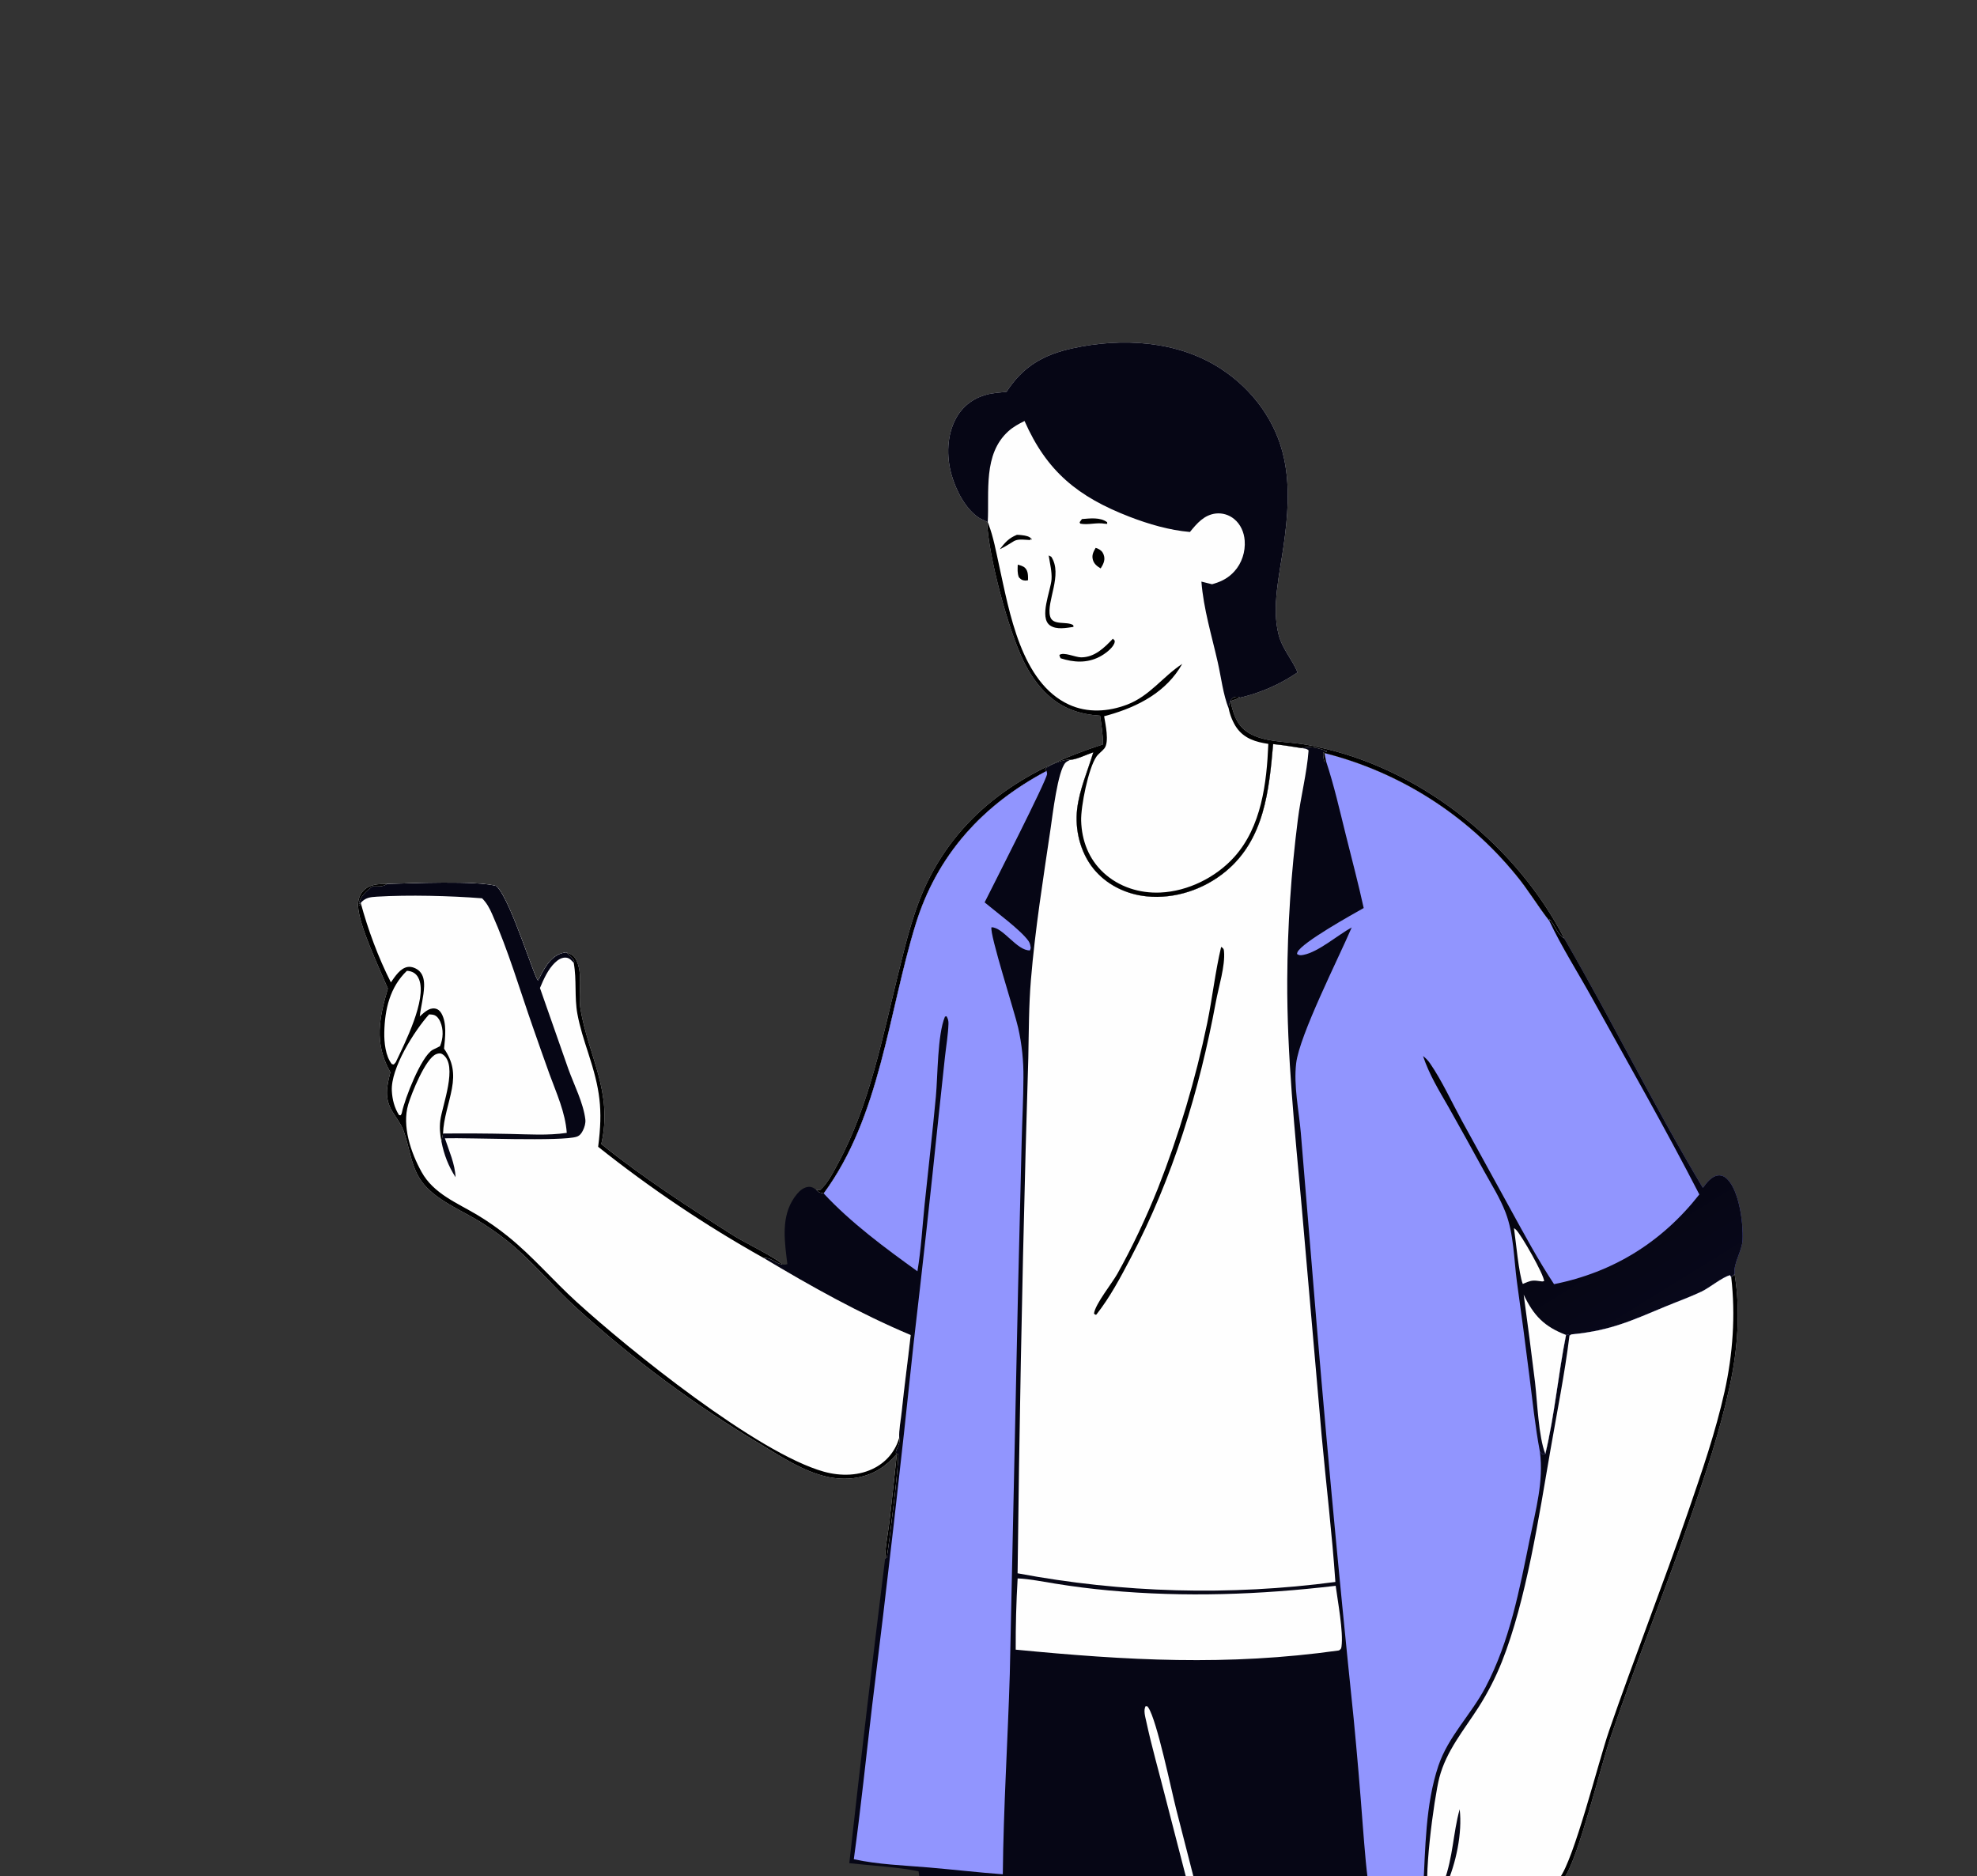
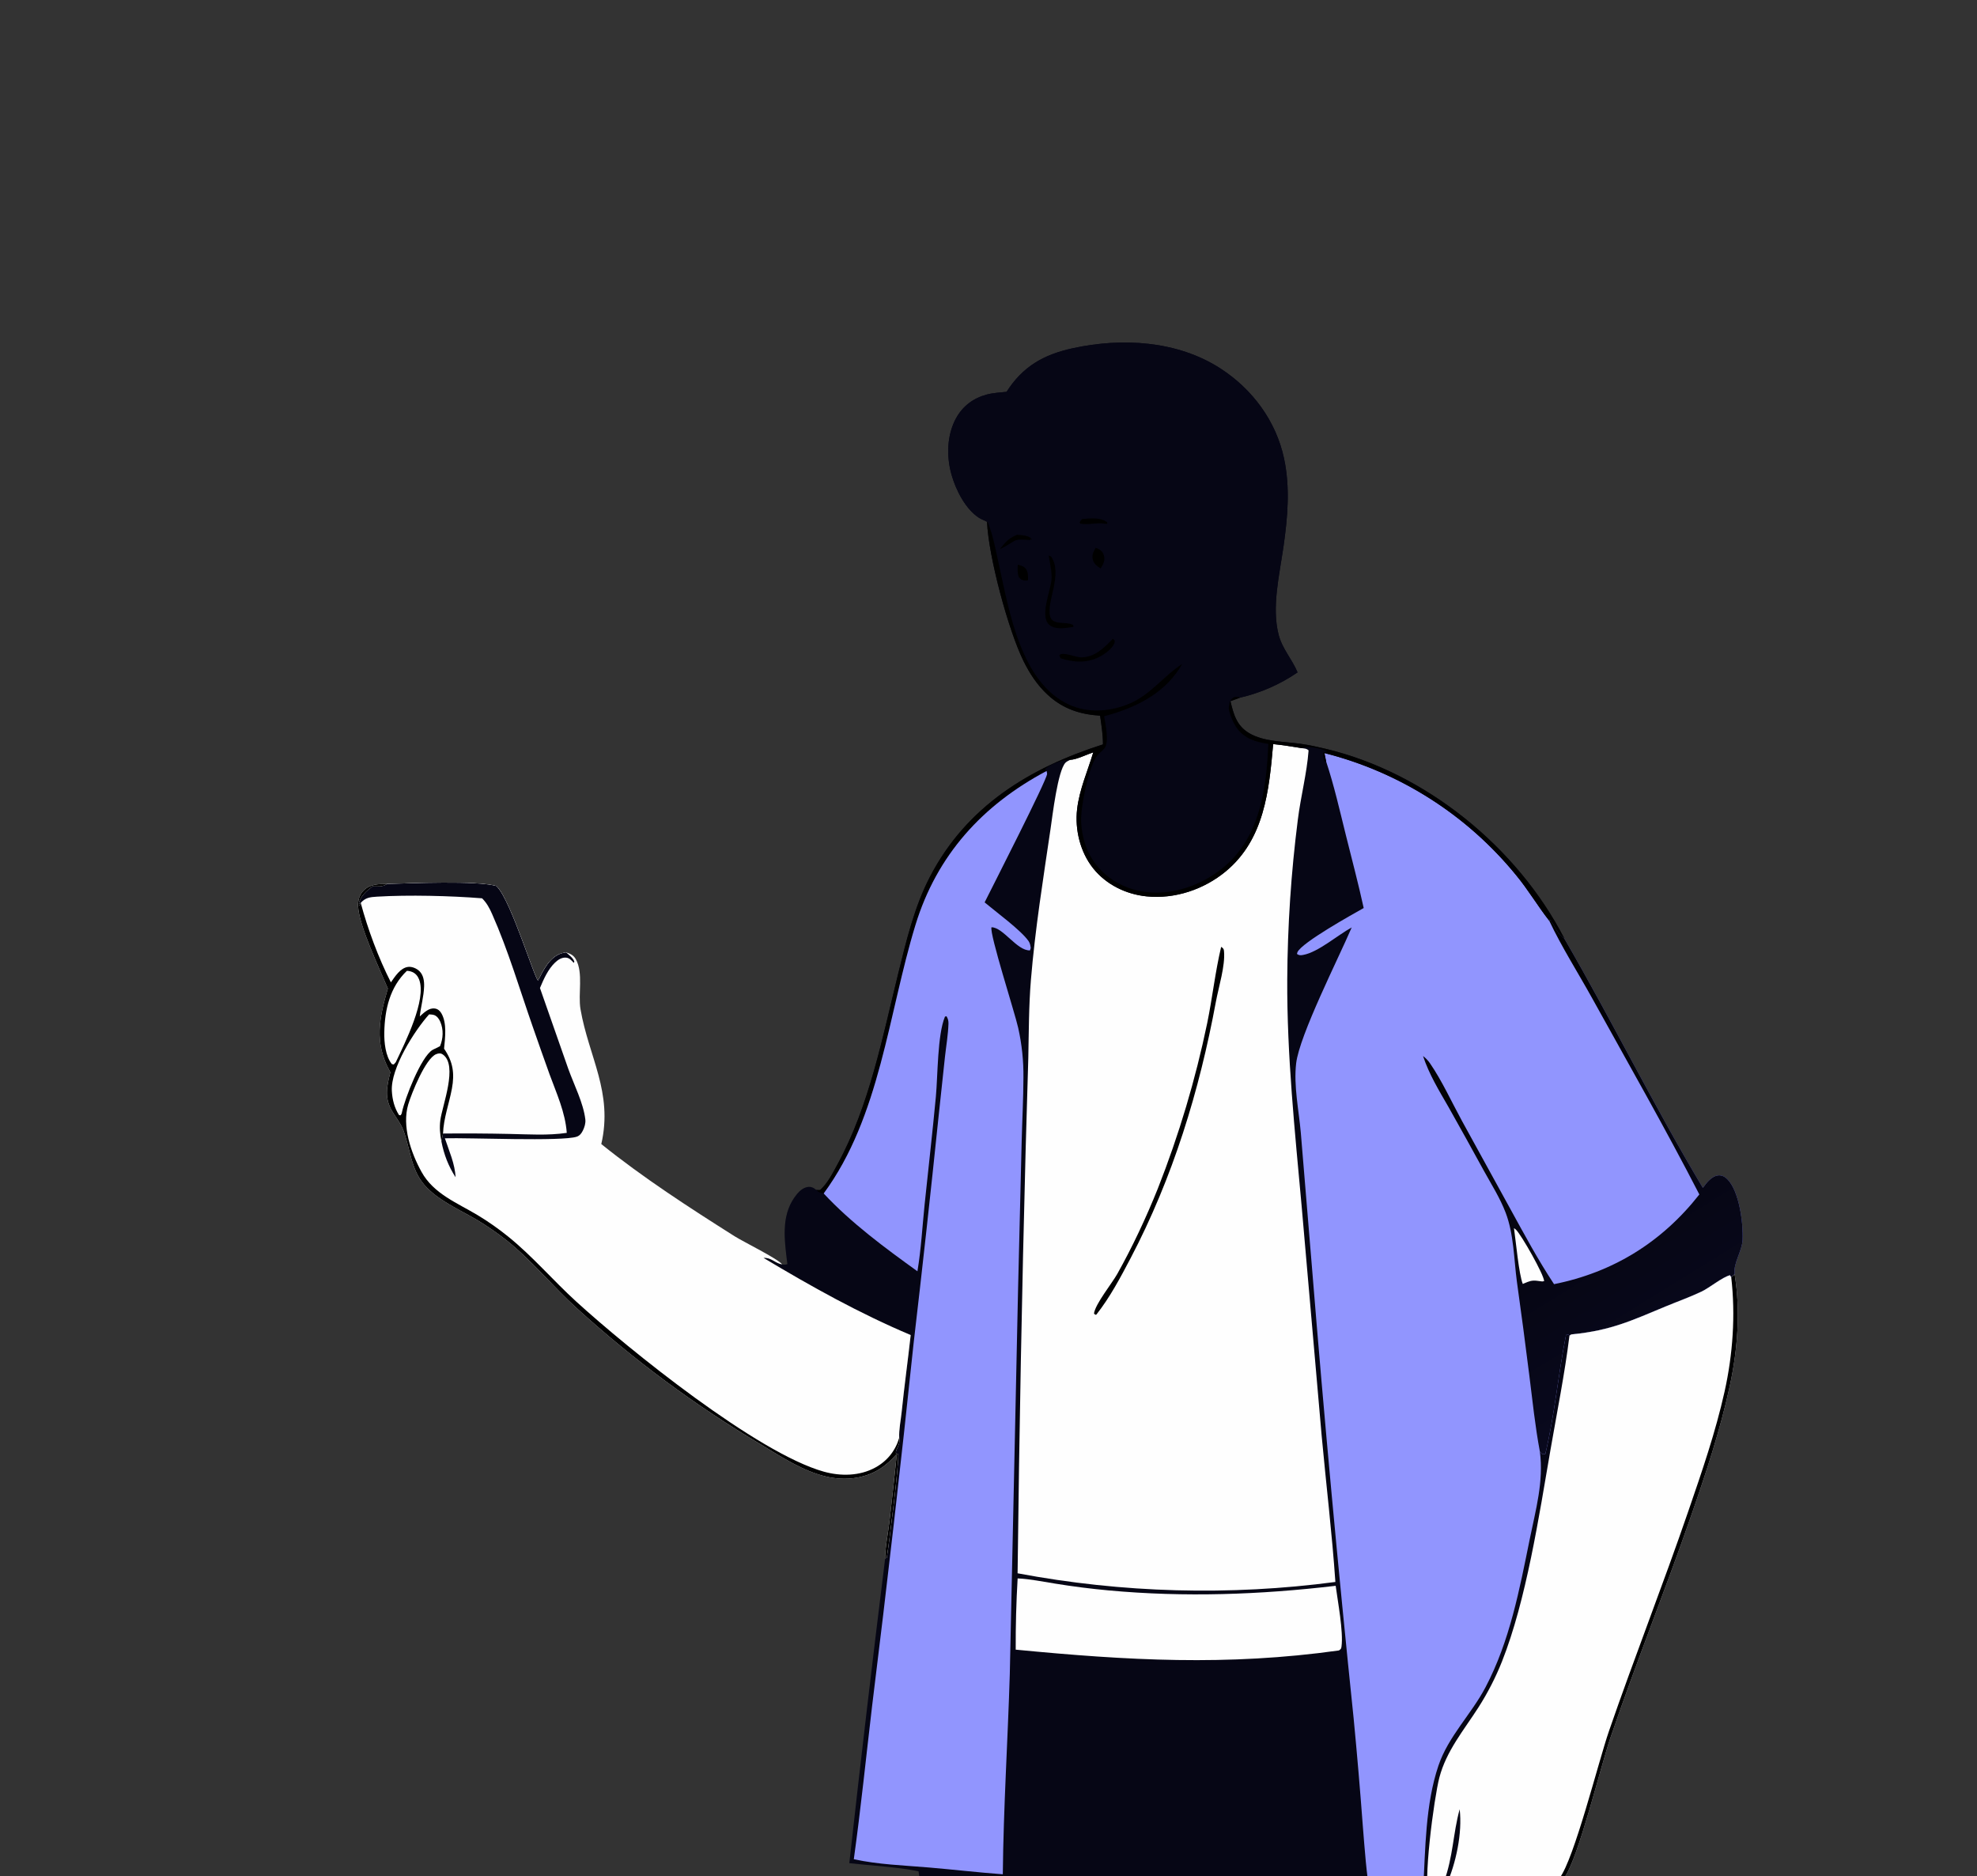
<svg xmlns="http://www.w3.org/2000/svg" width="254" height="241" viewBox="0 0 254 241" fill="none">
  <rect x="0" y="0" width="254" height="241" fill="#333333" stroke="none" />
  <g clip-path="url(#clip0_113_876)">
    <path d="M129.32 50.334C131.392 47.095 134.052 45.559 137.805 44.74C144.137 43.358 151.253 43.744 156.811 47.343C160.913 49.999 163.946 54.086 164.97 58.891C165.771 62.653 165.439 66.418 164.904 70.188C164.402 73.728 163.355 78.001 164.274 81.533C164.753 83.376 166.002 84.683 166.71 86.374C164.475 87.907 161.973 89.008 159.333 89.621L158.084 90.076C158.488 91.764 158.887 93.233 160.484 94.18C162.391 95.31 165.005 95.25 167.153 95.56C168.219 95.713 169.281 95.946 170.327 96.196C183.168 99.263 194.931 108.83 200.97 120.542C207.097 131.106 212.512 142.106 218.779 152.588C219.257 151.941 219.906 151.068 220.785 150.994C221.22 150.958 221.608 151.163 221.908 151.46C223.471 153.007 223.98 157.158 223.885 159.269C223.821 160.717 222.678 162.29 222.856 163.634C222.859 163.654 222.859 163.675 222.86 163.695C223.635 168.416 223.244 173.39 222.24 178.039C221.002 183.772 219.13 189.373 217.207 194.908C213.905 204.411 210.135 213.751 206.894 223.272C205.621 227.01 202.788 238.672 201.015 241.154C199.697 242.997 197.648 243.523 195.904 244.786C196.443 247.49 196.715 250.254 197.036 252.99L198.324 264.044L199.539 274.453C199.763 276.412 200.077 278.388 200.141 280.358C198.887 280.159 197.523 280.269 196.256 280.272L189.839 280.28C181.156 280.274 172.433 280.444 163.755 280.213C161.864 273.399 160.074 266.562 158.012 259.799L157.443 260.059C157.586 262.341 157.042 264.851 156.813 267.141C156.377 271.498 156.138 276.017 155.35 280.324L120.695 280.327C120.275 272.812 119.627 265.314 119.2 257.8C118.872 252.043 118.86 246.098 118.016 240.393C115.159 239.81 112.031 239.679 109.117 239.348C110.566 226.286 112.102 213.234 113.724 200.192L113.925 200.119C114.225 198.335 115.554 187.718 115.385 186.814L115.1 186.693C115.102 186.455 115.121 186.348 115.227 186.13C115.483 185.603 115.613 185.289 115.53 184.698C115.474 183.68 115.735 182.443 115.84 181.417C116.178 178.105 116.638 174.812 117.004 171.504C110.432 168.732 104.2 165.254 98.089 161.591C99.104 161.525 99.549 162.262 100.481 162.428C100.753 162.475 100.901 162.471 101.164 162.392C101.123 162.107 101.086 161.821 101.052 161.535C100.713 158.688 100.434 155.749 102.401 153.379C102.783 152.919 103.296 152.498 103.916 152.466C104.303 152.447 104.578 152.616 104.863 152.855C105.05 152.89 105.185 152.883 105.374 152.871C106.354 151.994 107.032 150.616 107.655 149.469C111.694 142.035 113.383 133.249 115.394 125.097C116.435 120.879 117.463 116.524 119.474 112.644C124.175 103.575 132.288 98.634 141.705 95.627C141.713 94.388 141.509 93.164 141.339 91.94C138.732 91.765 136.58 91.065 134.628 89.276C133.285 88.046 132.288 86.528 131.49 84.901C129.518 80.88 126.999 71.467 126.813 67.033C126.481 66.848 126.098 66.723 125.784 66.521C124.03 65.391 122.803 62.936 122.251 60.99C121.582 58.633 121.641 55.879 122.846 53.7C123.694 52.167 125.061 51.143 126.748 50.692C127.579 50.47 128.467 50.424 129.32 50.334Z" fill="#060615" />
    <path d="M170.156 96.739C179.828 99.184 188.456 104.675 194.766 112.401C196.328 114.278 197.546 116.373 199.041 118.276L199.089 118.078C199.784 118.84 200.072 120.019 200.97 120.542C207.097 131.106 212.512 142.106 218.778 152.588C219.256 151.941 219.905 151.068 220.784 150.994C221.219 150.958 221.608 151.163 221.908 151.46C223.471 153.007 223.979 157.158 223.885 159.269C223.82 160.717 222.678 162.29 222.856 163.634C222.858 163.654 222.858 163.675 222.86 163.695L222.426 164.092L222.263 163.819C221.269 164.071 219.663 165.419 218.599 165.926C217.124 166.629 215.543 167.186 214.032 167.815C209.617 169.651 206.955 170.91 202.109 171.396C201.8 171.427 201.852 171.423 201.638 171.599L201.531 171.46L201.201 171.489C200.19 176.546 199.737 181.774 198.54 186.779L198.117 186.789L197.84 186.479C198.344 190.328 197.304 193.953 196.542 197.697C195.217 204.213 193.983 210.805 190.855 216.749C189.028 220.221 186.071 223.064 184.803 226.83C183.129 231.802 183.13 237.479 182.854 242.674C180.634 243.12 178.307 243.31 176.059 243.606C175.535 240.655 175.34 237.579 175.093 234.591C174.75 229.969 174.356 225.351 173.911 220.737C171.908 201.447 170.123 182.134 168.557 162.803L167.126 145.526C166.876 142.64 166.189 139.478 166.526 136.602C166.949 132.985 171.968 123.108 173.663 119.142C171.868 120.12 169.364 122.314 167.448 122.668C167.109 122.731 166.926 122.751 166.633 122.551C166.654 122.472 166.659 122.388 166.694 122.315C167.283 121.056 173.734 117.477 175.205 116.648C174.514 113.49 173.678 110.358 172.898 107.221C172.12 104.093 171.398 100.896 170.383 97.836C170.31 97.47 170.241 97.102 170.156 96.739Z" fill="#9195FE" />
    <path d="M199.042 118.275L199.09 118.078C199.785 118.84 200.072 120.019 200.97 120.542C207.097 131.106 212.512 142.106 218.779 152.588C219.257 151.94 219.906 151.067 220.785 150.994C221.22 150.958 221.608 151.163 221.908 151.46C223.471 153.007 223.98 157.158 223.886 159.269C223.821 160.717 222.679 162.289 222.856 163.634C222.859 163.654 222.859 163.674 222.86 163.694L222.427 164.092L222.264 163.819C221.27 164.071 219.664 165.418 218.6 165.925C217.125 166.628 215.544 167.186 214.033 167.815C209.618 169.651 206.955 170.91 202.11 171.395C201.801 171.427 201.853 171.423 201.638 171.599L201.531 171.46L201.201 171.489C200.191 176.546 199.738 181.774 198.54 186.779L198.117 186.789L197.84 186.479C197.23 183.237 196.894 179.95 196.481 176.679C195.98 172.663 195.449 168.65 194.886 164.642C194.5 161.732 194.496 158.548 193.444 155.788C192.725 153.904 191.614 152.155 190.641 150.392C189.146 147.656 187.634 144.931 186.103 142.215C184.871 140.073 183.61 138.02 182.828 135.657C183.174 135.935 183.461 136.218 183.714 136.584C185.231 138.774 186.531 141.621 187.827 143.989L194.02 155.259C195.826 158.545 197.589 161.836 199.66 164.966C207.259 163.445 213.527 159.561 218.328 153.443C213.959 144.959 209.201 136.632 204.582 128.279C202.752 124.97 200.655 121.691 199.042 118.275Z" fill="url(#paint0_linear_113_876)" />
-     <path d="M198.54 186.779C197.664 184.555 197.51 180.062 197.212 177.524C196.752 173.786 196.269 170.051 195.761 166.32C197.043 169.011 198.397 170.416 201.201 171.489C200.19 176.546 199.737 181.774 198.54 186.779Z" fill="#FEFEFE" />
    <path d="M194.513 157.771C194.598 157.833 194.691 157.894 194.768 157.968C195.467 158.643 198.363 163.736 198.386 164.578L198.139 164.618C197.896 164.582 197.655 164.554 197.412 164.525C196.8 164.452 196.409 164.613 195.857 164.848L195.646 164.939C195.141 163.727 194.746 159.351 194.513 157.771Z" fill="#FEFEFE" />
    <path d="M163.572 95.587C164.796 95.707 166.006 95.907 167.219 96.102C167.572 96.164 167.867 96.139 168.124 96.4C167.898 99.384 167.114 102.318 166.743 105.29C165.875 112.096 165.421 118.949 165.383 125.81C165.331 135.547 166.359 145.296 167.235 154.983L169.806 184.466C170.379 190.707 171.138 196.972 171.566 203.222C157.984 205.02 144.202 204.644 130.737 202.108C130.949 184.012 131.293 165.918 131.769 147.828L132.113 135.94C132.184 132.584 132.173 129.237 132.449 125.888C132.986 119.362 134.031 112.878 134.983 106.403C135.228 104.735 135.898 99.045 136.883 97.988C137.03 97.831 137.301 97.709 137.488 97.611C138.344 97.572 139.605 96.922 140.463 96.646C139.739 99.055 138.684 101.412 138.388 103.929C138.078 106.572 138.784 109.474 140.462 111.564C142.138 113.651 144.668 114.881 147.31 115.149C150.952 115.52 154.688 114.259 157.49 111.933C162.443 107.82 163.042 101.578 163.572 95.587Z" fill="#FEFEFE" />
    <path d="M156.889 121.641C156.933 121.669 156.982 121.691 157.022 121.725C157.212 121.886 157.233 121.959 157.257 122.209C157.434 124.041 156.563 126.806 156.217 128.672C154.093 140.142 150.689 151.285 145.251 161.638C143.935 164.143 142.615 166.642 140.86 168.873L140.713 168.894L140.554 168.736C140.726 167.498 142.86 164.876 143.553 163.639C145.519 160.127 147.264 156.4 148.763 152.666C151.476 145.778 153.596 138.672 155.101 131.424C155.769 128.171 156.121 124.878 156.889 121.641Z" fill="black" />
-     <path d="M129.32 50.334C131.392 47.095 134.052 45.559 137.804 44.74C144.136 43.358 151.252 43.744 156.811 47.343C160.912 49.999 163.945 54.086 164.969 58.891C165.771 62.653 165.439 66.418 164.904 70.188C164.401 73.728 163.355 78.001 164.273 81.533C164.753 83.376 166.002 84.683 166.709 86.374C164.474 87.907 161.972 89.008 159.332 89.621L158.083 90.076C158.487 91.764 158.886 93.233 160.484 94.18C162.39 95.31 165.005 95.25 167.153 95.56C168.219 95.713 169.281 95.946 170.327 96.196C183.168 99.263 194.931 108.83 200.97 120.542C200.072 120.019 199.784 118.84 199.089 118.078L199.042 118.276C197.546 116.373 196.328 114.278 194.766 112.401C188.456 104.675 179.828 99.184 170.156 96.739C170.241 97.103 170.31 97.47 170.383 97.836L170.168 97.856C170.028 97.42 169.964 97.129 170.012 96.671L170.462 96.554L170.452 96.481C169.593 96.14 168.085 95.758 167.219 96.103C166.006 95.907 164.796 95.707 163.572 95.588C163.042 101.578 162.444 107.82 157.491 111.933C154.688 114.26 150.952 115.52 147.31 115.15C144.668 114.881 142.138 113.651 140.462 111.564C138.784 109.474 138.078 106.572 138.388 103.929C138.684 101.412 139.74 99.056 140.463 96.646C139.605 96.922 138.344 97.572 137.488 97.611C136.819 97.458 134.998 98.194 134.444 98.635C134.334 98.722 134.322 98.758 134.258 98.862L134.46 99.043C126.226 103.414 120.367 109.844 117.615 118.824C114.111 130.26 113.092 143.444 105.824 153.315C105.353 153.204 105.206 153.212 104.862 152.855C105.05 152.89 105.185 152.883 105.373 152.871C106.354 151.994 107.032 150.616 107.655 149.469C111.694 142.035 113.383 133.249 115.394 125.097C116.434 120.879 117.463 116.524 119.474 112.644C124.175 103.575 132.288 98.634 141.704 95.627C141.712 94.388 141.509 93.164 141.338 91.94C138.732 91.765 136.58 91.065 134.628 89.276C133.285 88.046 132.288 86.528 131.49 84.901C129.518 80.88 126.998 71.467 126.812 67.033C126.481 66.848 126.097 66.723 125.783 66.521C124.029 65.391 122.802 62.936 122.25 60.99C121.582 58.633 121.641 55.879 122.846 53.7C123.694 52.167 125.061 51.143 126.748 50.692C127.578 50.47 128.467 50.424 129.32 50.334Z" fill="#FEFEFE" />
    <path d="M129.32 50.334C131.393 47.095 134.053 45.559 137.805 44.74C144.137 43.358 151.253 43.744 156.812 47.343C160.913 49.999 163.946 54.086 164.97 58.891C165.772 62.653 165.439 66.418 164.904 70.188C164.402 73.728 163.355 78.001 164.274 81.533C164.754 83.376 166.002 84.683 166.71 86.374C164.475 87.907 161.973 89.008 159.333 89.621C158.976 89.451 158.898 89.504 158.502 89.575C158.069 89.904 157.97 90.154 157.9 90.682C157.886 90.798 157.873 90.913 157.862 91.028C157.134 89.19 156.898 87.041 156.461 85.103C155.687 81.671 154.626 78.236 154.354 74.713L155.721 75.055C155.762 75.043 155.803 75.031 155.844 75.018L156.049 74.955C157.059 74.646 157.871 74.19 158.591 73.399C159.553 72.341 160.019 70.869 159.915 69.45C159.837 68.382 159.392 67.347 158.549 66.664C157.898 66.132 157.063 65.881 156.228 65.965C154.71 66.132 153.779 67.235 152.88 68.339C150.258 68.117 147.563 67.328 145.116 66.383C138.505 63.828 134.492 60.579 131.629 54.08C130.894 54.449 130.167 54.841 129.553 55.396C126.281 58.355 127.117 63.16 126.904 67.082L126.813 67.033C126.481 66.848 126.098 66.723 125.784 66.521C124.03 65.391 122.803 62.936 122.251 60.99C121.582 58.633 121.641 55.879 122.846 53.7C123.694 52.167 125.061 51.143 126.748 50.692C127.579 50.47 128.467 50.424 129.32 50.334Z" fill="#060615" />
    <path d="M126.812 67.033L126.904 67.081C126.934 67.158 126.965 67.235 126.995 67.312C127.646 69.014 127.972 70.877 128.365 72.652C129.683 78.596 131.172 87.685 137.343 90.516C139.729 91.61 142.386 91.436 144.8 90.52C147.717 89.412 149.367 86.941 151.891 85.285C149.867 88.884 146.251 90.77 142.383 91.867C142.208 91.918 142.033 91.965 141.856 92.009C142.016 92.998 142.541 95.32 141.891 96.139C141.589 96.52 141.143 96.8 140.864 97.202C139.835 98.686 138.849 103.587 138.904 105.442C138.98 107.993 139.881 110.354 141.773 112.105C143.754 113.938 146.406 114.778 149.083 114.657C152.626 114.497 156.207 112.72 158.573 110.094C162.074 106.208 162.745 100.583 162.951 95.563C161.35 95.321 159.887 94.898 158.895 93.509C158.413 92.834 158.02 91.848 157.861 91.028C157.872 90.912 157.885 90.797 157.9 90.682C157.969 90.153 158.068 89.903 158.502 89.575C158.898 89.504 158.976 89.45 159.332 89.621L158.083 90.076C158.487 91.764 158.886 93.233 160.484 94.18C162.39 95.31 165.005 95.25 167.153 95.56C168.219 95.713 169.281 95.946 170.327 96.196C183.168 99.263 194.931 108.83 200.97 120.542C200.072 120.019 199.784 118.84 199.089 118.078L199.042 118.275C197.546 116.373 196.328 114.278 194.766 112.401C188.456 104.675 179.828 99.183 170.156 96.739C170.241 97.102 170.31 97.47 170.383 97.836L170.168 97.856C170.028 97.419 169.964 97.129 170.012 96.671L170.462 96.553L170.452 96.481C169.593 96.139 168.085 95.758 167.219 96.102C166.006 95.907 164.796 95.707 163.572 95.588C163.042 101.578 162.444 107.82 157.491 111.933C154.688 114.259 150.952 115.52 147.31 115.149C144.668 114.881 142.138 113.651 140.462 111.564C138.784 109.474 138.078 106.572 138.388 103.929C138.684 101.412 139.74 99.055 140.463 96.646C139.605 96.922 138.344 97.572 137.488 97.611C136.819 97.458 134.998 98.194 134.444 98.635C134.334 98.722 134.322 98.758 134.258 98.862L134.46 99.043C126.226 103.414 120.367 109.844 117.615 118.824C114.111 130.26 113.092 143.444 105.824 153.314C105.353 153.203 105.206 153.212 104.862 152.855C105.05 152.89 105.185 152.883 105.373 152.87C106.354 151.994 107.032 150.616 107.655 149.469C111.694 142.035 113.383 133.249 115.394 125.097C116.434 120.879 117.463 116.524 119.474 112.644C124.175 103.575 132.288 98.634 141.704 95.627C141.712 94.388 141.509 93.164 141.338 91.94C138.732 91.765 136.58 91.064 134.628 89.276C133.285 88.046 132.288 86.528 131.49 84.901C129.518 80.879 126.998 71.466 126.812 67.033Z" fill="black" />
    <path d="M134.731 71.352L135.068 71.526C136.572 73.817 134.418 77.278 134.908 79.159C135.24 80.433 137.075 79.754 137.895 80.314L137.919 80.532C136.995 80.666 135.757 80.918 134.93 80.361C133.443 79.358 135.003 75.88 135.1 74.408C135.163 73.441 134.881 72.315 134.731 71.352Z" fill="black" />
    <path d="M142.981 82.051L143.219 82.301C143.211 82.442 143.215 82.536 143.155 82.676C142.868 83.353 141.895 84.05 141.262 84.377C139.639 85.216 137.944 85.103 136.259 84.562C136.18 84.43 136.148 84.287 136.104 84.14C136.663 83.704 138.147 84.448 138.911 84.445C140.64 84.439 141.873 83.219 142.981 82.051Z" fill="black" />
    <path d="M140.765 70.38C140.958 70.425 141.088 70.491 141.262 70.597C141.6 70.802 141.774 71.091 141.857 71.474C141.982 72.049 141.705 72.555 141.411 73.021C140.956 72.747 140.552 72.443 140.407 71.901C140.246 71.302 140.482 70.884 140.765 70.38Z" fill="black" />
    <path d="M130.649 68.704C130.871 68.702 131.088 68.723 131.308 68.751C131.775 68.81 132.269 68.884 132.566 69.265L132.472 69.363L132.431 69.155L132.344 69.375C131.804 69.356 130.958 69.224 130.46 69.426C130.4 69.451 130.341 69.48 130.281 69.506C129.678 69.89 129.084 70.246 128.443 70.566C129.125 69.688 129.587 69.14 130.649 68.704Z" fill="black" />
    <path d="M130.759 72.537C131.078 72.624 131.458 72.715 131.701 72.958C132.114 73.371 132.076 73.995 132.082 74.532C131.967 74.557 131.838 74.59 131.719 74.582C131.297 74.553 131.185 74.438 130.904 74.16C130.691 73.617 130.738 73.106 130.759 72.537Z" fill="black" />
    <path d="M139.005 66.68C140.046 66.597 141.357 66.418 142.245 67.087L142.251 67.3L141.95 67.28C140.87 67.089 139.823 67.472 138.787 67.269L138.706 67.087L139.005 66.68Z" fill="black" />
    <path d="M134.461 99.043C134.482 99.171 134.534 99.298 134.525 99.428C134.468 100.275 127.572 113.782 126.501 115.923C127.917 117.116 131.221 119.526 132.162 120.919C132.342 121.186 132.38 121.469 132.429 121.781L132.329 122.089C130.665 122.163 128.874 119.105 127.385 119.121C127.101 119.933 130.399 130.144 130.81 132.022C131.287 134.138 131.514 136.302 131.487 138.47C131.48 141.172 131.33 143.881 131.263 146.583L130.795 165.765L129.736 215.058C129.477 223.619 128.923 232.214 128.838 240.774C125.655 240.54 122.484 240.168 119.303 239.898C116.146 239.63 112.791 239.523 109.695 238.838C110.605 232.282 111.275 225.677 112.052 219.103C113.978 203.582 115.757 188.043 117.387 172.487C118.51 162.893 119.567 153.291 120.56 143.682L121.407 135.761C121.56 134.366 121.812 132.921 121.857 131.523C121.869 131.148 121.798 130.87 121.604 130.547L121.406 130.6C120.43 132.943 120.492 138.16 120.238 140.878C119.808 145.496 119.269 150.11 118.793 154.725C118.5 157.564 118.342 160.5 117.869 163.312C113.697 160.312 109.335 157.091 105.824 153.315C113.093 143.444 114.112 130.26 117.616 118.824C120.368 109.844 126.227 103.414 134.461 99.043Z" fill="#9195FE" />
    <path d="M201.638 171.599C201.853 171.423 201.8 171.427 202.109 171.396C206.955 170.91 209.618 169.651 214.033 167.815C215.544 167.186 217.124 166.629 218.6 165.926C219.664 165.419 221.27 164.071 222.263 163.819L222.426 164.092L222.86 163.695C223.635 168.416 223.244 173.39 222.24 178.039C221.002 183.772 219.13 189.373 217.207 194.908C213.905 204.411 210.135 213.751 206.894 223.272C205.621 227.01 202.788 238.672 201.015 241.154C199.697 242.997 197.648 243.523 195.904 244.786C195.678 244.841 195.456 244.91 195.232 244.976L195.141 244.77C192.238 246.048 189.606 247.487 186.362 247.633C185.884 247.4 185.41 247.164 184.989 246.834C184.668 246.583 184.236 246.089 184.248 245.646C184.268 244.882 185.45 242.981 185.805 242.19C187.054 239.409 187.899 235.474 187.534 232.419C186.652 235.641 186.735 238.376 185.492 241.833C185.196 242.656 184.729 243.734 183.901 244.129L183.641 244.034C182.724 242.182 184.259 230.888 184.923 228.357C185.83 224.901 188.074 222.261 189.961 219.315C191.144 217.461 192.15 215.5 192.965 213.457C196.098 205.556 197.73 194.762 199.189 186.322C200.032 181.438 201.03 176.514 201.638 171.599Z" fill="#FEFEFE" />
    <path d="M222.426 164.092L222.86 163.695C223.636 168.416 223.245 173.39 222.24 178.039C221.002 183.772 219.13 189.373 217.207 194.908C213.906 204.411 210.135 213.751 206.894 223.272C205.621 227.01 202.788 238.672 201.015 241.154C199.697 242.997 197.648 243.523 195.904 244.786C195.678 244.841 195.456 244.91 195.232 244.976L195.141 244.77C196.876 243.828 199.13 242.869 200.361 241.272C202.254 238.818 205.363 226.294 206.721 222.364C209.99 212.898 213.665 203.577 216.919 194.105C218.657 189.049 220.413 183.969 221.574 178.744C222.631 173.985 222.989 168.936 222.426 164.092Z" fill="black" />
-     <path d="M157.443 260.059C156.866 257.336 155.885 254.698 155.18 252.004L149.675 230.692C148.869 227.506 147.947 224.301 147.258 221.092C147.14 220.545 146.875 219.665 147.196 219.171L147.42 219.204C147.459 219.258 147.499 219.311 147.536 219.366C148.641 221 150.479 229.93 151.133 232.493L156.444 253.209C156.917 255.03 157.671 256.839 158.059 258.663C158.142 259.055 158.093 259.411 158.012 259.799L157.443 260.059Z" fill="#FEFEFE" />
    <path d="M130.743 202.765C132.35 202.839 133.966 203.184 135.554 203.433C137.844 203.805 140.146 204.097 142.456 204.31C152.245 205.207 161.861 204.862 171.605 203.716C171.864 205.684 172.612 209.63 172.353 211.522C172.31 211.831 172.263 211.846 172.026 212.02C157.652 214.041 144.843 213.305 130.496 211.918C130.482 208.865 130.565 205.813 130.743 202.765Z" fill="#FEFEFE" />
    <path d="M49.721 113.555C52.776 113.469 61.191 113.104 63.765 113.817C63.806 113.861 63.848 113.903 63.889 113.946C65.693 115.867 68.714 125.816 69.131 125.962C69.799 124.665 70.589 122.982 72.104 122.48C72.314 122.41 72.523 122.38 72.742 122.352C73.282 122.511 73.698 122.717 73.982 123.229C74.976 125.024 74.242 127.667 74.582 129.647C75.627 135.74 78.788 140.325 77.253 146.969C82.652 151.314 88.525 155.109 94.375 158.81C95.486 159.513 100.038 161.751 100.481 162.427C99.549 162.262 99.104 161.525 98.089 161.591C104.2 165.254 110.431 168.732 117.004 171.504C116.638 174.812 116.178 178.105 115.84 181.417C115.735 182.443 115.474 183.68 115.53 184.698C115.612 185.289 115.483 185.603 115.227 186.13C115.121 186.348 115.101 186.455 115.1 186.693L115.385 186.814C115.554 187.718 114.225 198.335 113.925 200.119L113.724 200.192C113.729 198.677 114.09 197.008 114.27 195.495C114.607 192.588 114.924 189.68 115.221 186.77C114.57 187.513 113.864 188.18 113.027 188.709C110.971 190.007 108.443 190.23 106.107 189.674C103.136 188.967 100.397 187.157 97.809 185.594C89.346 180.57 81.413 174.702 74.132 168.08C71.033 165.269 68.369 161.963 65.102 159.349C63.875 158.379 62.587 157.49 61.244 156.688C59.009 155.378 56.239 154.196 54.513 152.202C52.778 150.198 52.71 147.541 51.811 145.164C51.491 144.319 50.879 143.56 50.412 142.792C49.36 141.066 49.689 139.576 50.154 137.741L50.058 137.568C48.073 133.938 48.714 130.785 49.831 126.987C48.747 124.387 46.142 118.973 46.005 116.438C45.965 115.7 46.172 114.955 46.697 114.419C47.533 113.563 48.61 113.559 49.721 113.555Z" fill="#FEFEFE" />
    <path d="M49.72 113.555C52.776 113.469 61.191 113.104 63.764 113.817C63.806 113.861 63.848 113.903 63.889 113.946C65.692 115.867 68.713 125.816 69.13 125.962C69.798 124.665 70.589 122.982 72.103 122.48C72.314 122.41 72.522 122.38 72.741 122.352C73.114 122.69 73.613 123.041 73.79 123.522L73.712 123.696C73.452 123.408 73.201 123.091 72.792 123.029C72.229 122.943 71.706 123.275 71.317 123.648C70.397 124.531 69.859 125.767 69.372 126.922L73.02 137.329C73.74 139.333 74.96 141.709 75.202 143.806C75.258 144.287 75.1 144.798 74.89 145.226C74.716 145.579 74.489 145.888 74.108 146.019C72.248 146.662 60.191 146.132 57.158 146.228C57.684 147.816 58.465 149.546 58.528 151.23C57.598 149.776 57.044 148.329 56.711 146.635L56.918 145.617C56.986 143.66 57.704 141.764 58.058 139.85C58.423 137.873 58.199 136.376 57.053 134.716C57.183 133.322 57.443 131.432 56.704 130.168C56.52 129.854 56.26 129.619 55.889 129.56C55.1 129.434 54.47 130.098 53.931 130.569C54.074 129.294 54.443 128.01 54.487 126.729C54.511 126.027 54.408 125.27 53.884 124.755C53.525 124.401 52.908 124.138 52.399 124.215C51.422 124.361 50.742 125.454 50.219 126.196C48.611 123.032 47.27 119.418 46.345 115.99C46.322 116.015 46.245 116.299 46.234 116.337L46.141 116.332L46.354 116.048L46.111 116.089C46.266 115.143 47.143 114.411 47.856 113.866C48.485 113.875 49.195 113.951 49.72 113.555Z" fill="#FEFEFE" />
    <path d="M49.72 113.555C52.776 113.469 61.191 113.104 63.764 113.817C63.806 113.861 63.848 113.903 63.889 113.946C65.692 115.867 68.713 125.816 69.13 125.962C69.798 124.665 70.589 122.982 72.103 122.48C72.314 122.41 72.522 122.38 72.741 122.352C73.114 122.69 73.613 123.041 73.79 123.522L73.712 123.696C73.452 123.408 73.201 123.091 72.792 123.029C72.229 122.943 71.706 123.275 71.317 123.648C70.397 124.531 69.859 125.767 69.372 126.922L73.02 137.329C73.74 139.333 74.96 141.709 75.202 143.806C75.258 144.287 75.1 144.798 74.89 145.226C74.716 145.579 74.489 145.888 74.108 146.019C72.248 146.662 60.191 146.132 57.158 146.228C57.684 147.816 58.465 149.546 58.528 151.23C57.598 149.776 57.044 148.329 56.711 146.635L56.918 145.617C59.774 145.589 62.63 145.607 65.485 145.668C67.939 145.716 70.379 145.89 72.817 145.53C72.628 142.897 71.509 140.476 70.612 138.025C69.885 136.004 69.169 133.979 68.464 131.95C66.78 127.141 65.298 122.082 63.229 117.427C62.885 116.652 62.546 116.006 61.938 115.399C57.902 115.074 52.449 114.944 48.438 115.187C47.548 115.241 46.952 115.302 46.345 115.99C46.322 116.015 46.245 116.299 46.234 116.337L46.141 116.332L46.354 116.048L46.111 116.089C46.266 115.143 47.143 114.411 47.856 113.866C48.485 113.875 49.195 113.951 49.72 113.555Z" fill="#060615" />
    <path d="M49.831 126.987C48.747 124.387 46.142 118.972 46.005 116.438C45.965 115.7 46.172 114.955 46.697 114.419C47.533 113.563 48.61 113.559 49.721 113.555C49.196 113.951 48.486 113.875 47.857 113.866C47.143 114.411 46.266 115.143 46.112 116.089L46.354 116.048L46.142 116.332L46.234 116.337C46.246 116.299 46.322 116.015 46.346 115.99C47.27 119.418 48.611 123.032 50.22 126.196C50.742 125.454 51.422 124.361 52.399 124.215C52.908 124.138 53.525 124.401 53.885 124.755C54.408 125.269 54.511 126.027 54.487 126.729C54.444 128.01 54.075 129.294 53.931 130.569C54.471 130.098 55.1 129.434 55.889 129.56C56.26 129.619 56.521 129.854 56.705 130.168C57.444 131.432 57.184 133.322 57.053 134.716C58.199 136.376 58.424 137.873 58.059 139.85C57.705 141.764 56.986 143.66 56.919 145.617L56.712 146.635C56.532 145.72 56.452 144.853 56.571 143.923C56.811 142.033 58.883 136.845 56.892 135.461C56.609 135.265 56.364 135.298 56.056 135.413C54.673 135.931 52.855 140.508 52.448 141.879C51.624 144.66 52.788 148.062 54.154 150.54C55.712 153.367 58.744 154.525 61.376 156.108C62.731 156.923 64.065 157.865 65.297 158.86C68.415 161.38 71.064 164.494 74.027 167.197C80.771 173.35 97.29 186.665 105.842 189.053C108.016 189.66 110.461 189.625 112.476 188.514C113.994 187.676 115.05 186.355 115.53 184.698C115.612 185.289 115.483 185.603 115.227 186.13C115.121 186.348 115.101 186.455 115.1 186.693L115.385 186.814C115.554 187.718 114.225 198.335 113.925 200.119L113.724 200.192C113.729 198.677 114.09 197.007 114.27 195.495C114.607 192.588 114.924 189.68 115.221 186.77C114.57 187.513 113.864 188.18 113.027 188.709C110.971 190.007 108.443 190.229 106.107 189.674C103.136 188.967 100.397 187.157 97.809 185.594C89.346 180.569 81.413 174.702 74.132 168.08C71.033 165.269 68.369 161.963 65.102 159.349C63.875 158.379 62.587 157.49 61.244 156.688C59.009 155.378 56.239 154.196 54.513 152.202C52.778 150.198 52.71 147.541 51.811 145.164C51.491 144.319 50.879 143.56 50.412 142.792C49.36 141.066 49.689 139.576 50.154 137.741L50.058 137.568C48.073 133.938 48.714 130.785 49.831 126.987Z" fill="black" />
    <path d="M52.275 124.715C52.515 124.719 52.735 124.77 52.958 124.861C53.383 125.035 53.673 125.388 53.839 125.807C54.869 128.407 51.975 134.062 50.849 136.456L50.591 136.746L50.344 136.698C49.523 135.675 49.346 133.891 49.373 132.615C49.432 129.676 50.096 126.803 52.275 124.715Z" fill="#FEFEFE" />
    <path d="M55.132 130.307C55.345 130.325 55.631 130.33 55.826 130.413C56.181 130.566 56.419 130.917 56.568 131.261C56.998 132.252 56.944 133.412 56.533 134.395L56.311 134.507C56.212 134.559 56.114 134.613 56.013 134.661C55.859 134.734 55.702 134.793 55.556 134.883C54.084 135.789 52.021 141.095 51.64 142.896C51.593 143.121 51.634 142.992 51.478 143.269L51.272 143.255C50.671 142.309 50.401 141.248 50.342 140.131C50.187 137.236 53.243 132.401 55.132 130.307Z" fill="#FEFEFE" />
-     <path d="M72.742 122.352C73.282 122.511 73.698 122.717 73.982 123.229C74.976 125.024 74.242 127.667 74.582 129.647C75.627 135.74 78.788 140.325 77.253 146.969C82.652 151.314 88.526 155.109 94.376 158.81C95.486 159.513 100.038 161.751 100.482 162.427C99.549 162.262 99.104 161.524 98.089 161.591C90.634 157.416 83.53 152.643 76.848 147.318C77.48 142.433 77.077 139.892 75.571 135.26C75.035 133.615 74.503 131.972 74.185 130.267C73.78 128.093 74.114 125.871 73.712 123.695L73.791 123.522C73.614 123.041 73.115 122.69 72.742 122.352Z" fill="black" />
  </g>
  <defs>
    <linearGradient id="paint0_linear_113_876" x1="183.978" y1="127.184" x2="214.5" y2="176.592" gradientUnits="userSpaceOnUse">
      <stop />
      <stop offset="1" stop-color="#09091E" />
    </linearGradient>
    <clipPath id="clip0_113_876">
      <rect width="280" height="280" fill="white" />
    </clipPath>
  </defs>
</svg>